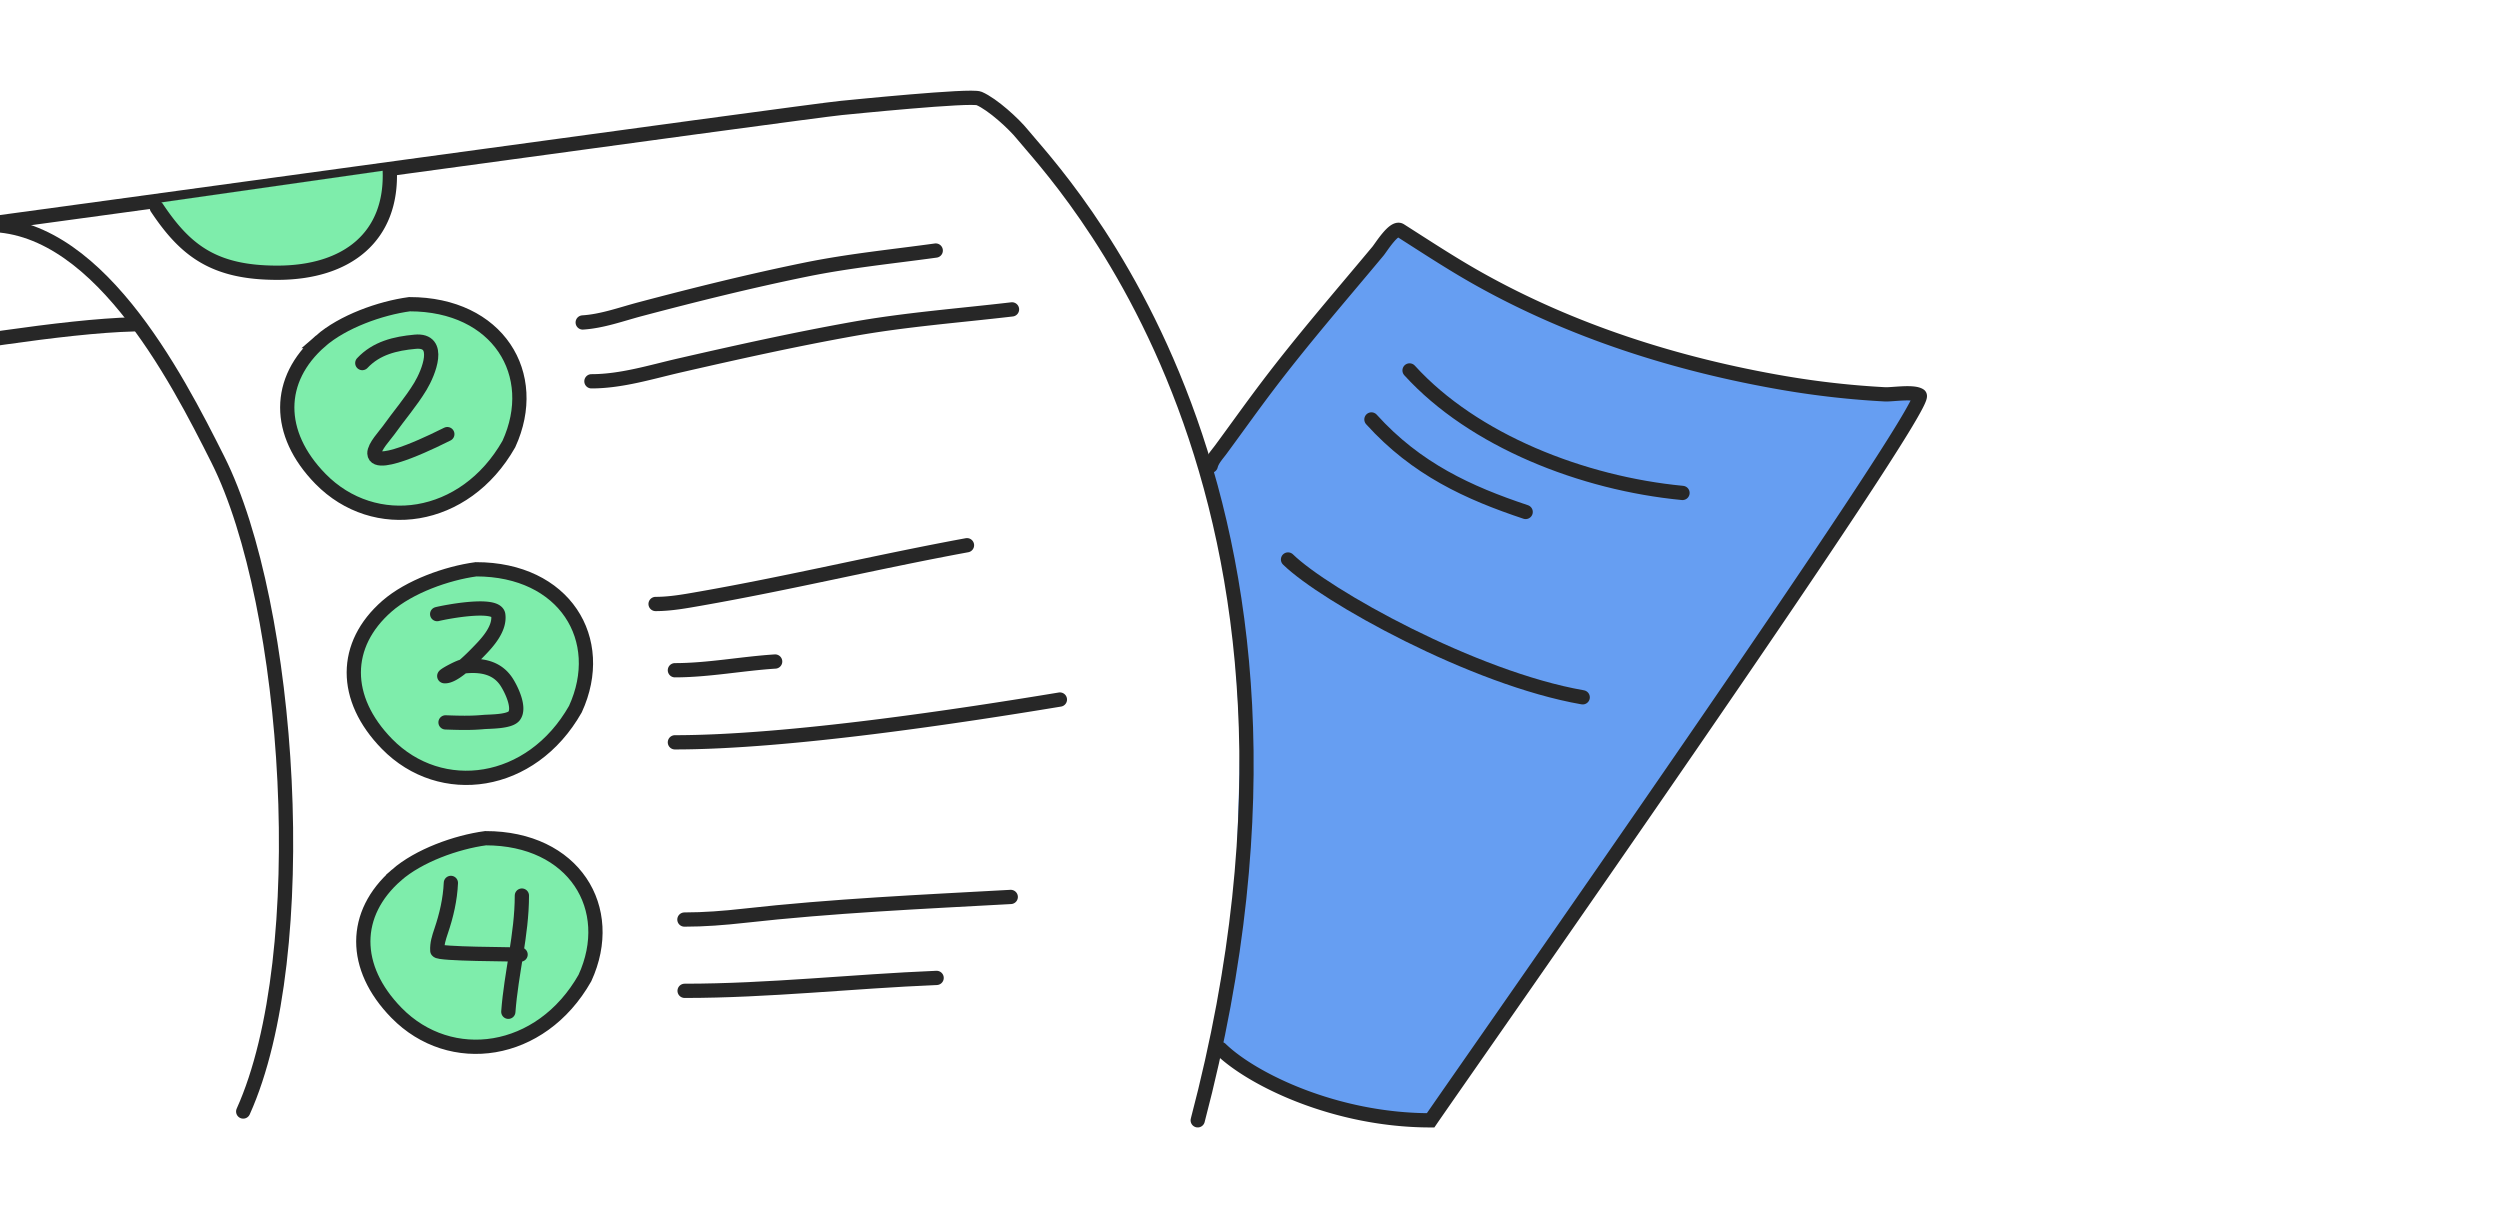
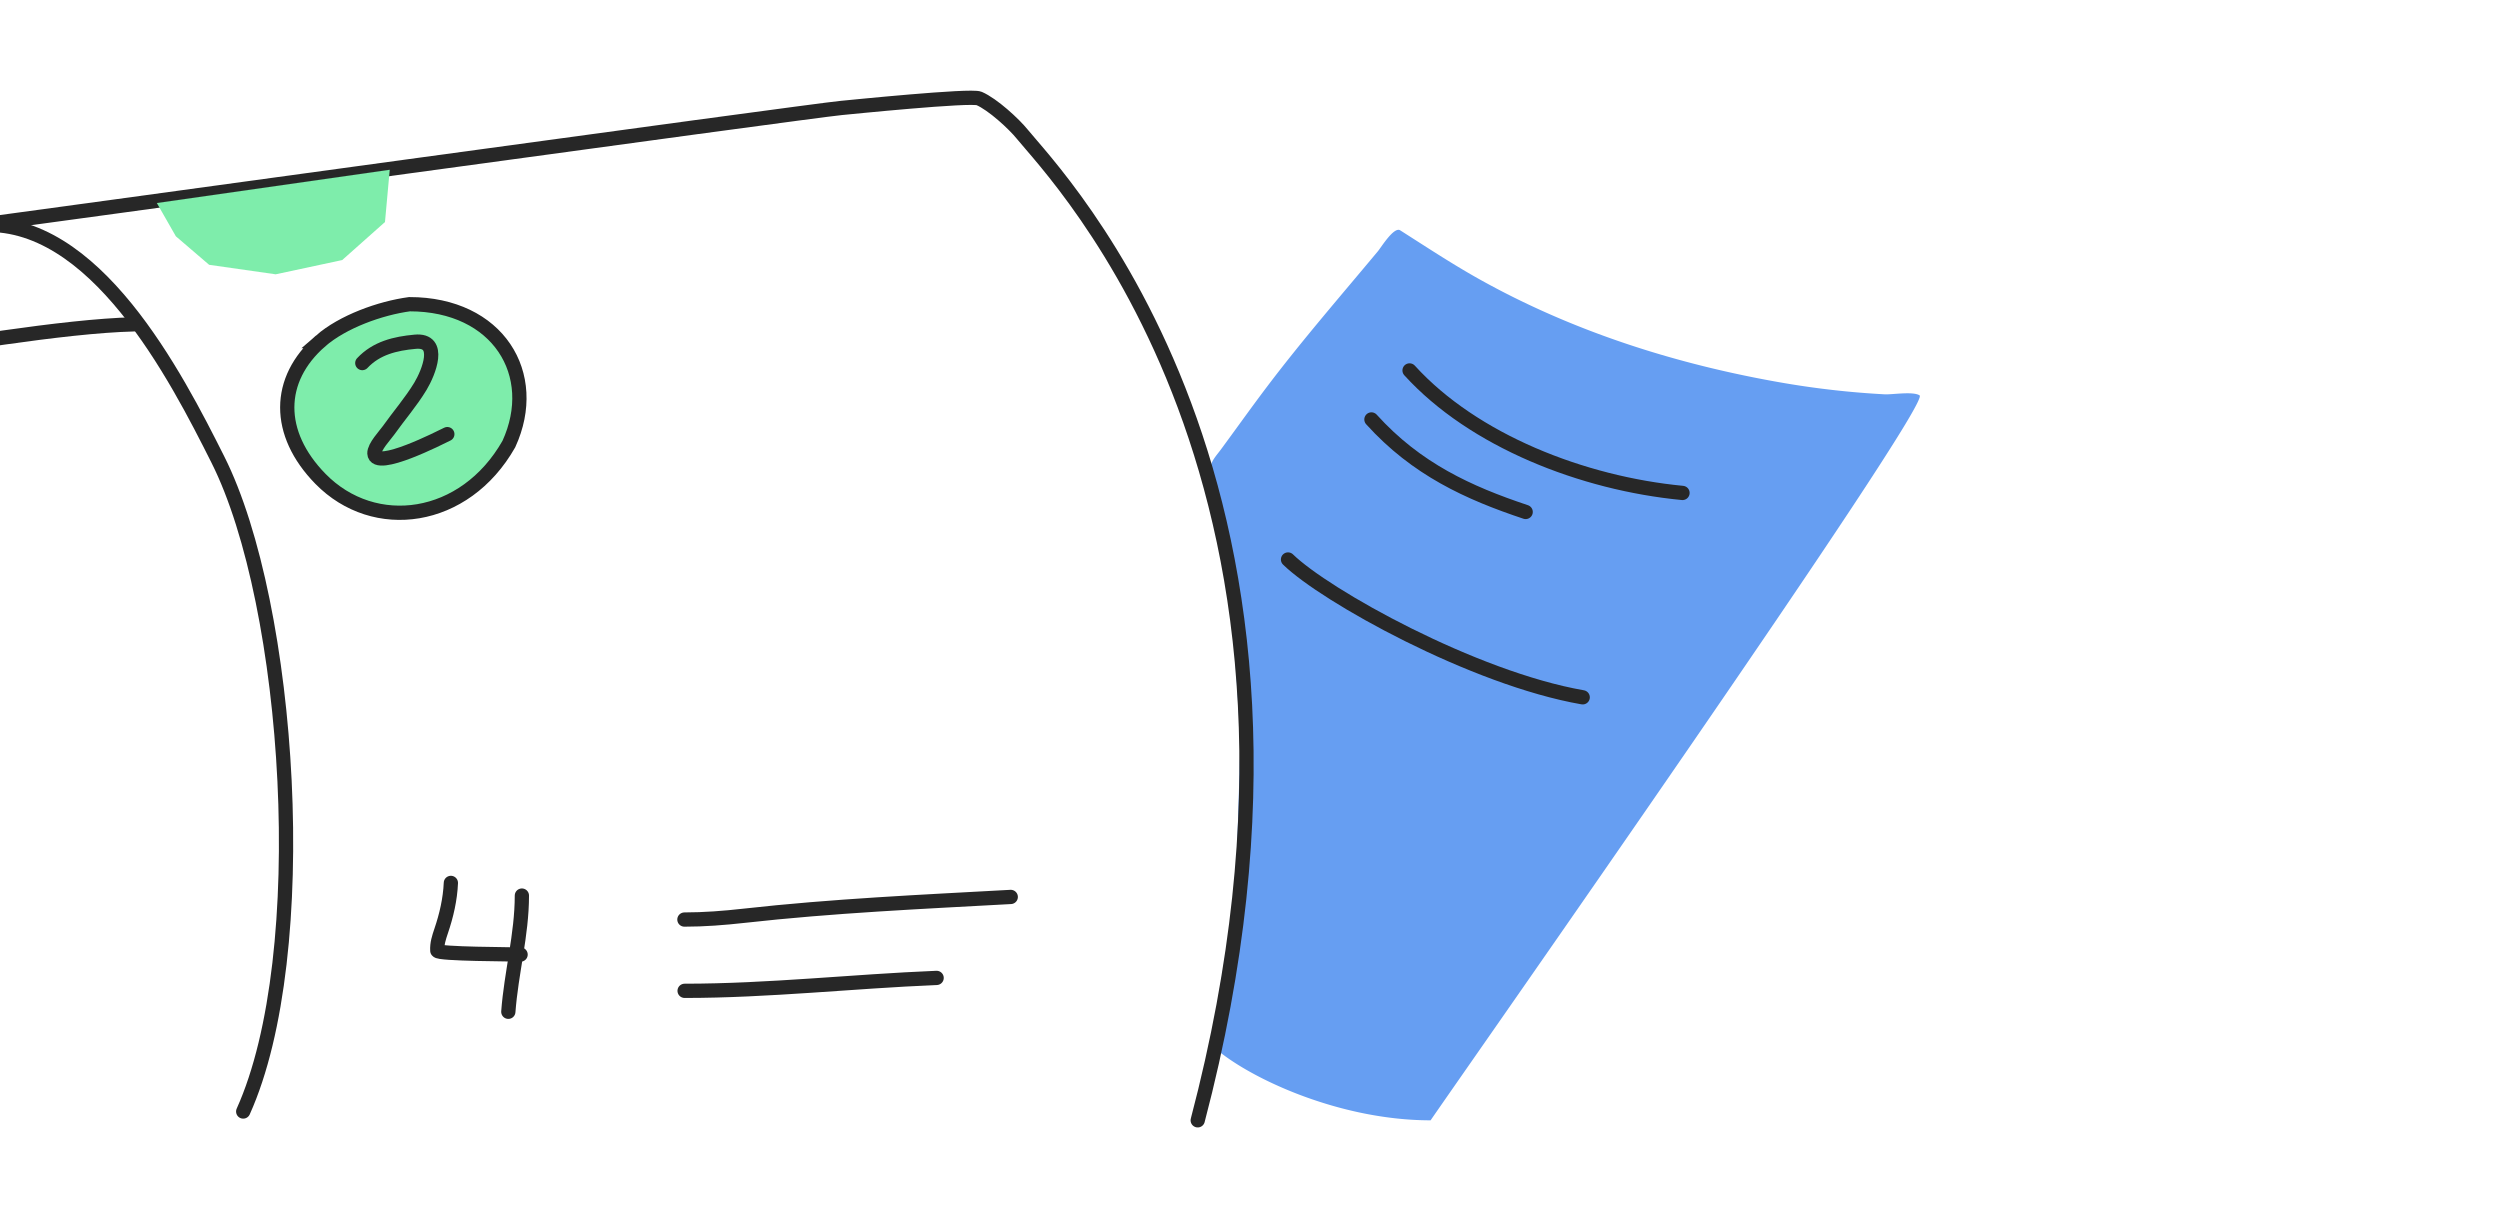
<svg xmlns="http://www.w3.org/2000/svg" width="263" height="128" viewBox="0 0 263 128" fill="none">
  <g clip-path="url(#a)">
    <path fill="#669EF2" d="M128.421 47.31c-.375.508-.893 1.054-1.051 1.687v1.361l2.13 12 1 15.5-.5 16-2.63 16c3.304 3.2 13.13 8 23.13 8 3.071-4.497 52.798-75.359 51.443-76.263-.669-.445-2.912-.072-3.646-.111a91.89 91.89 0 0 1-10.569-1.178c-11.239-1.926-22.282-5.415-32.248-11.015-2.799-1.573-5.475-3.34-8.181-5.061-.653-.416-2.011 1.802-2.34 2.196-3.949 4.739-7.976 9.368-11.699 14.294-1.644 2.174-3.223 4.396-4.839 6.59Z" />
    <path stroke="#272727" stroke-linecap="round" stroke-width="1.5" d="M-13.493 37.186c-.246-5.707 5.617-13.065 11.305-13.497 12.114-.92 20.75 15.984 25.109 24.66 7.676 15.278 10.138 52.01 2.664 68.582" />
    <path stroke="#272727" stroke-linecap="round" stroke-width="1.5" d="M-13.21 37.581c7.316-1.094 19.844-3.276 27.281-3.46" />
    <path stroke="#272727" stroke-linecap="round" stroke-width="1.5" d="M-2.866 23.771C.39 23.358 85.231 11.657 88.5 11.358c.903-.082 13.612-1.381 14.5-1 1.429.614 3.664 2.669 4.551 3.769C110.923 18.31 143.5 51.358 126 117.858" />
    <path fill="#7EEDAB" stroke="#272727" stroke-linecap="round" stroke-width="1.5" d="M33.71 35.882c2.343-2.047 6.288-3.464 9.37-3.88 9.315 0 13.815 7.38 10.452 14.711-4.637 8.169-14.152 9.456-19.822 3.661-4.682-4.785-4.628-10.45 0-14.492Z" />
    <path stroke="#272727" stroke-linecap="round" stroke-width="1.5" d="M38.114 38.194c1.486-1.582 3.467-2.052 5.558-2.243 2.859-.26 1.412 3.265.56 4.679-.991 1.644-2.264 3.102-3.372 4.665-.35.494-1.505 1.709-1.472 2.408.087 1.838 6.957-1.69 7.67-2.033" />
    <path fill="#7EEDAB" d="m41 17.858-24.5 3.5 2 3.5 3.5 3 7 1 7-1.5 4.5-4 .5-5.5Z" />
-     <path fill="#7EEDAB" stroke="#272727" stroke-linecap="round" stroke-width="1.5" d="M40.71 63.769c2.343-2.048 6.288-3.464 9.37-3.88 9.315 0 13.815 7.38 10.452 14.71-4.637 8.17-14.152 9.456-19.822 3.662-4.682-4.785-4.628-10.45 0-14.492ZM41.71 92.058c2.343-2.047 6.288-3.463 9.37-3.879 9.315 0 13.815 7.38 10.452 14.711-4.637 8.169-14.152 9.456-19.822 3.661-4.682-4.785-4.628-10.45 0-14.493Z" />
-     <path stroke="#272727" stroke-linecap="round" stroke-width="1.5" d="M16.5 21.858c3 4.5 6 6.834 12.667 6.834 7.333 0 12.137-3.768 11.833-10.834M45.991 64.603c.821-.205 6.25-1.267 6.428.088.183 1.396-1.032 2.781-1.912 3.693-.644.666-2.701 2.844-3.746 2.752-.248-.022 1.538-.974 1.886-1.016 1.808-.215 3.573 0 4.633 1.606.475.722 1.476 2.721.805 3.589-.488.631-2.591.583-3.23.643-1.34.126-2.644.085-3.984.037M68.968 63.539c1.588 0 3.162-.293 4.721-.567 9.384-1.645 18.664-3.887 28.037-5.614M71 70.509c3.498 0 7.05-.694 10.545-.917M71 78.092c12 0 30.289-2.812 40.5-4.5M61.302 33.923c2.066-.13 4.083-.878 6.062-1.4C73.12 31 78.9 29.562 84.735 28.37c4.58-.935 9.094-1.376 13.704-2.012M62.219 40.113c3.157 0 6.276-.983 9.322-1.681 6.018-1.38 12.044-2.72 18.123-3.808 5.614-1.006 11.156-1.415 16.798-2.076M127.37 48.997c.158-.633.676-1.18 1.051-1.687 1.616-2.194 3.195-4.416 4.839-6.59 3.723-4.926 7.75-9.555 11.699-14.294.329-.394 1.687-2.612 2.34-2.196 2.706 1.722 5.382 3.488 8.181 5.061 9.966 5.6 21.009 9.09 32.248 11.015a91.89 91.89 0 0 0 10.569 1.178c.734.04 2.977-.334 3.646.111 1.355.904-48.372 71.766-51.443 76.263-10 0-18.775-4.3-22.079-7.5" />
    <path stroke="#272727" stroke-linecap="round" stroke-width="1.5" d="M148.285 38.97C155 46.357 166.5 50.857 177 51.857M144.274 44.126C149 49.358 154.5 51.858 160.5 53.858M135.5 58.858c3.885 3.789 19.5 12.5 31 14.5M47.432 92.882c-.072 1.715-.468 3.428-1.019 5.048-.235.692-.45 1.346-.407 2.083.022.372 8.03.367 8.76.407" />
    <path stroke="#272727" stroke-linecap="round" stroke-width="1.5" d="M54.902 94.215c0 4.112-1.123 8.128-1.426 12.224M72 96.737c2.096 0 4.166-.163 6.25-.396 9.356-1.047 18.683-1.465 28.081-1.983M72.02 104.235c8.856 0 17.668-.998 26.513-1.359" />
  </g>
  <defs>
    <clipPath id="a">
      <rect width="263" height="128" fill="#fff" rx="20" />
    </clipPath>
  </defs>
</svg>